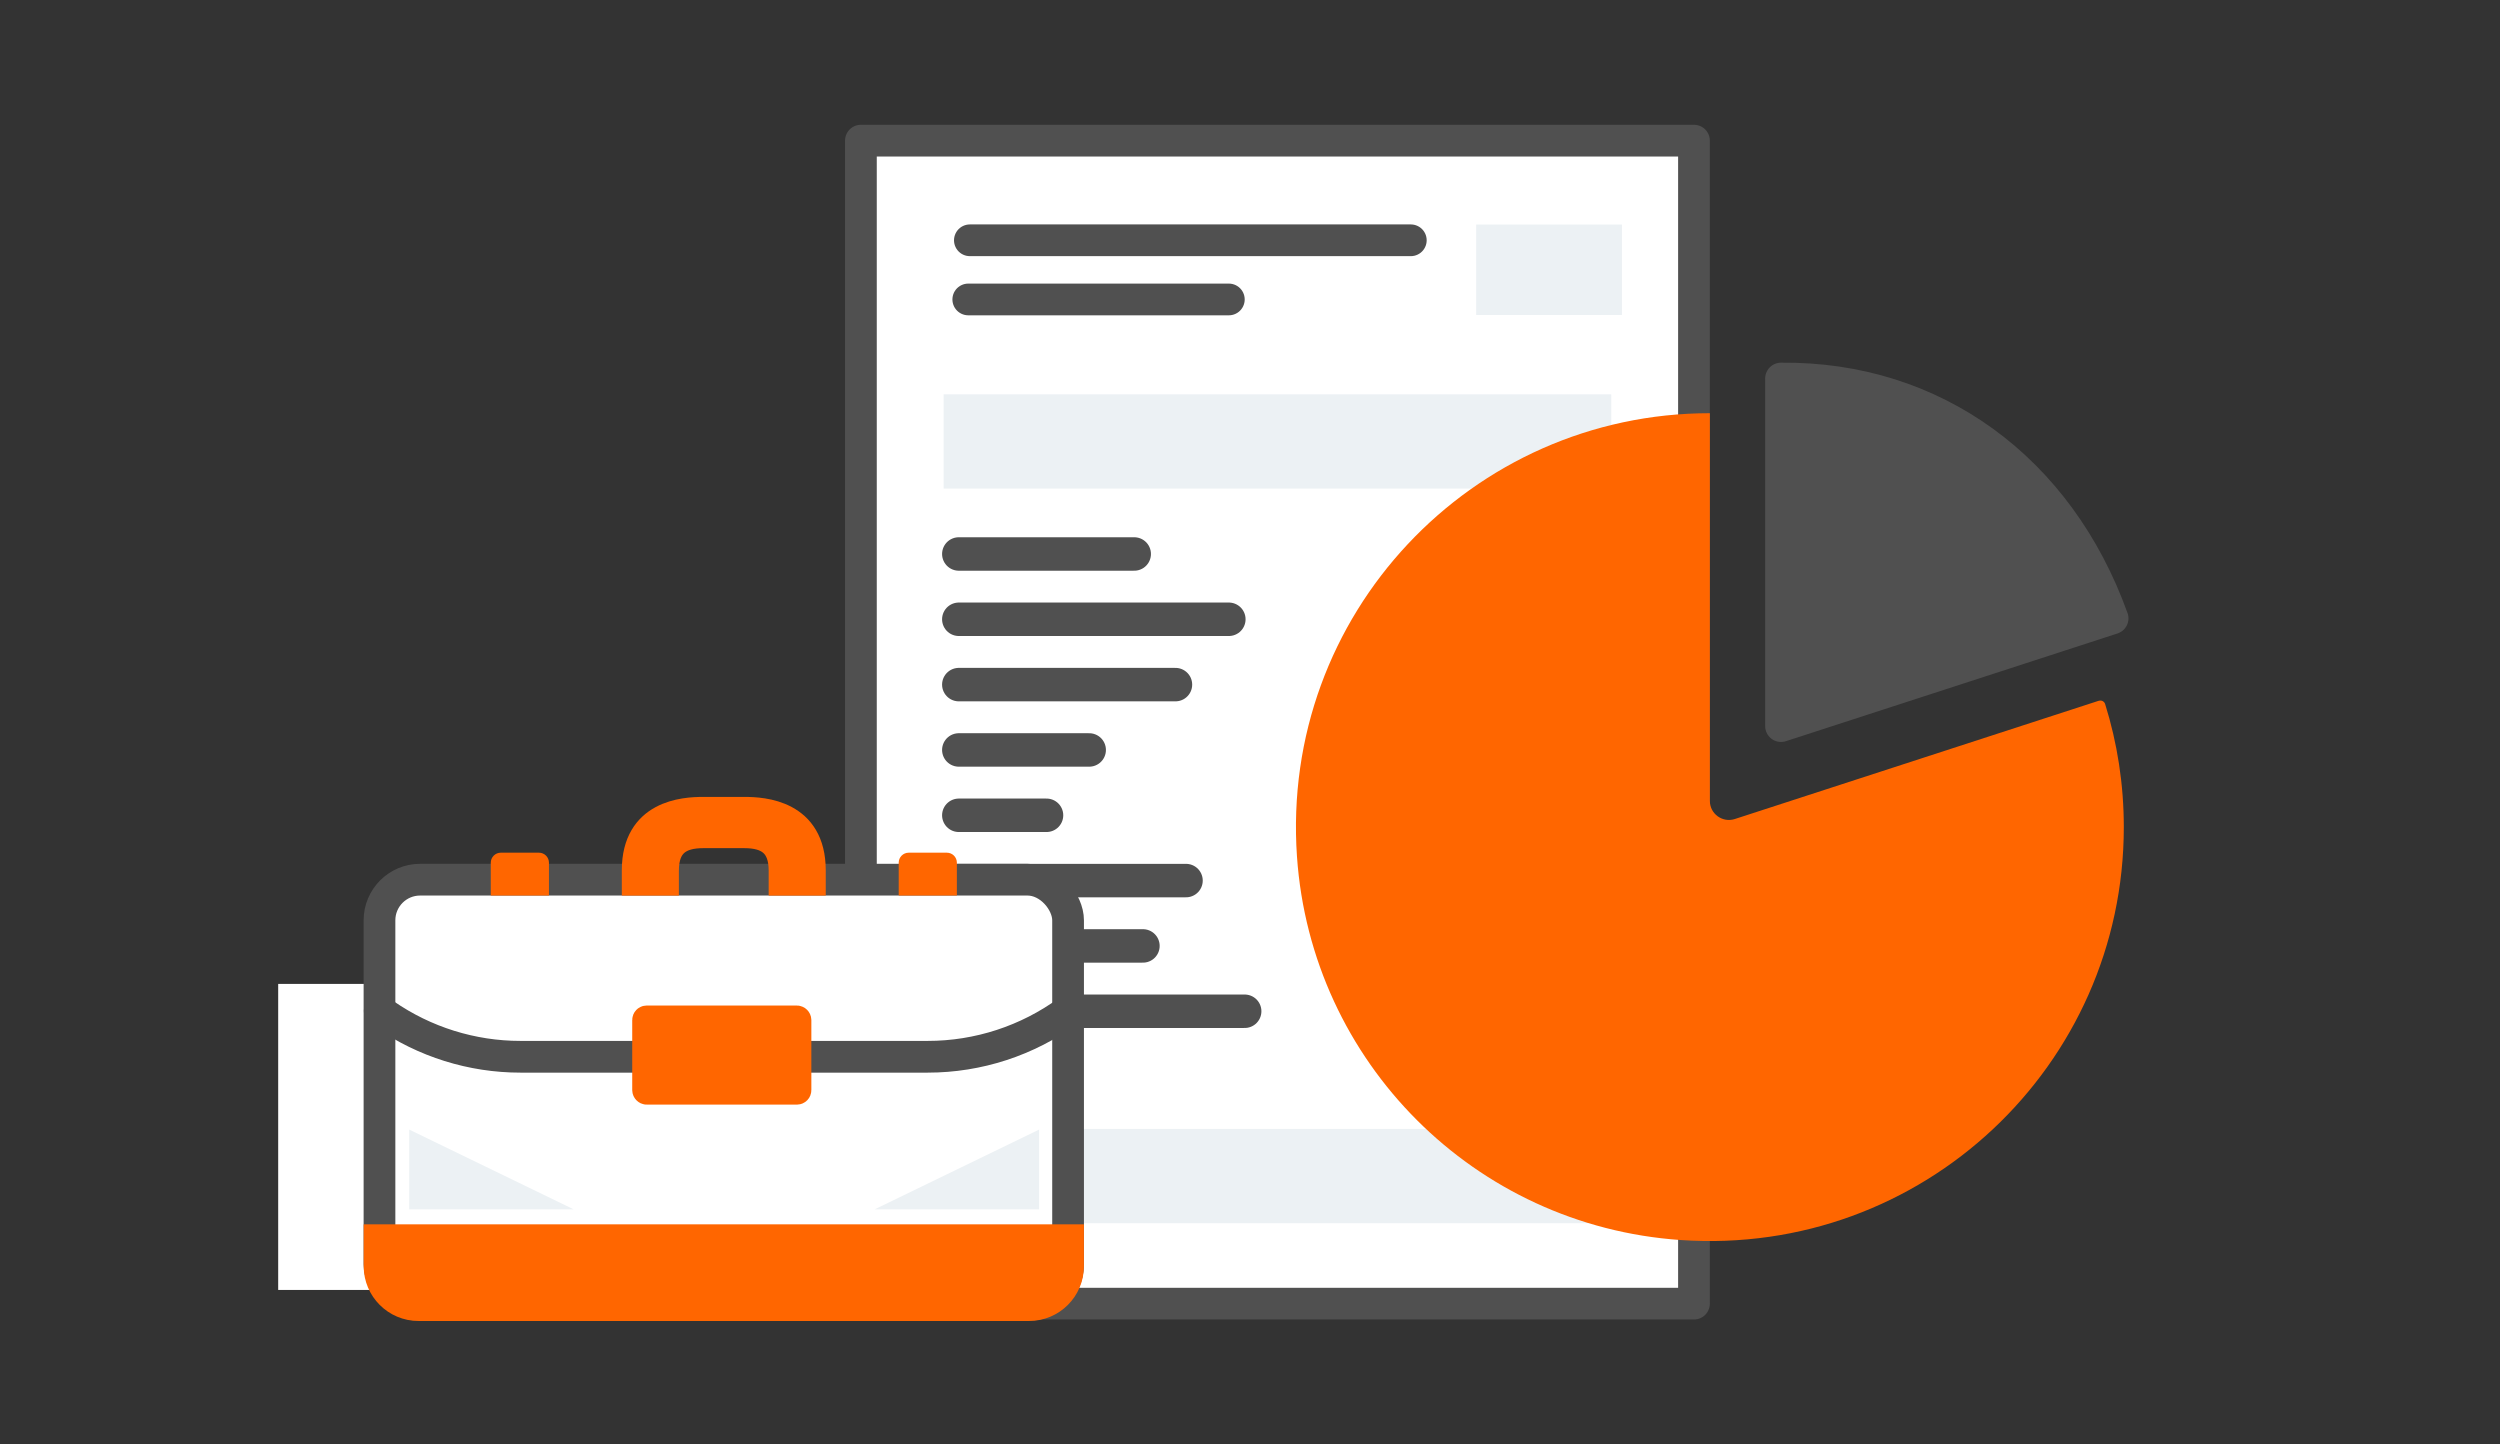
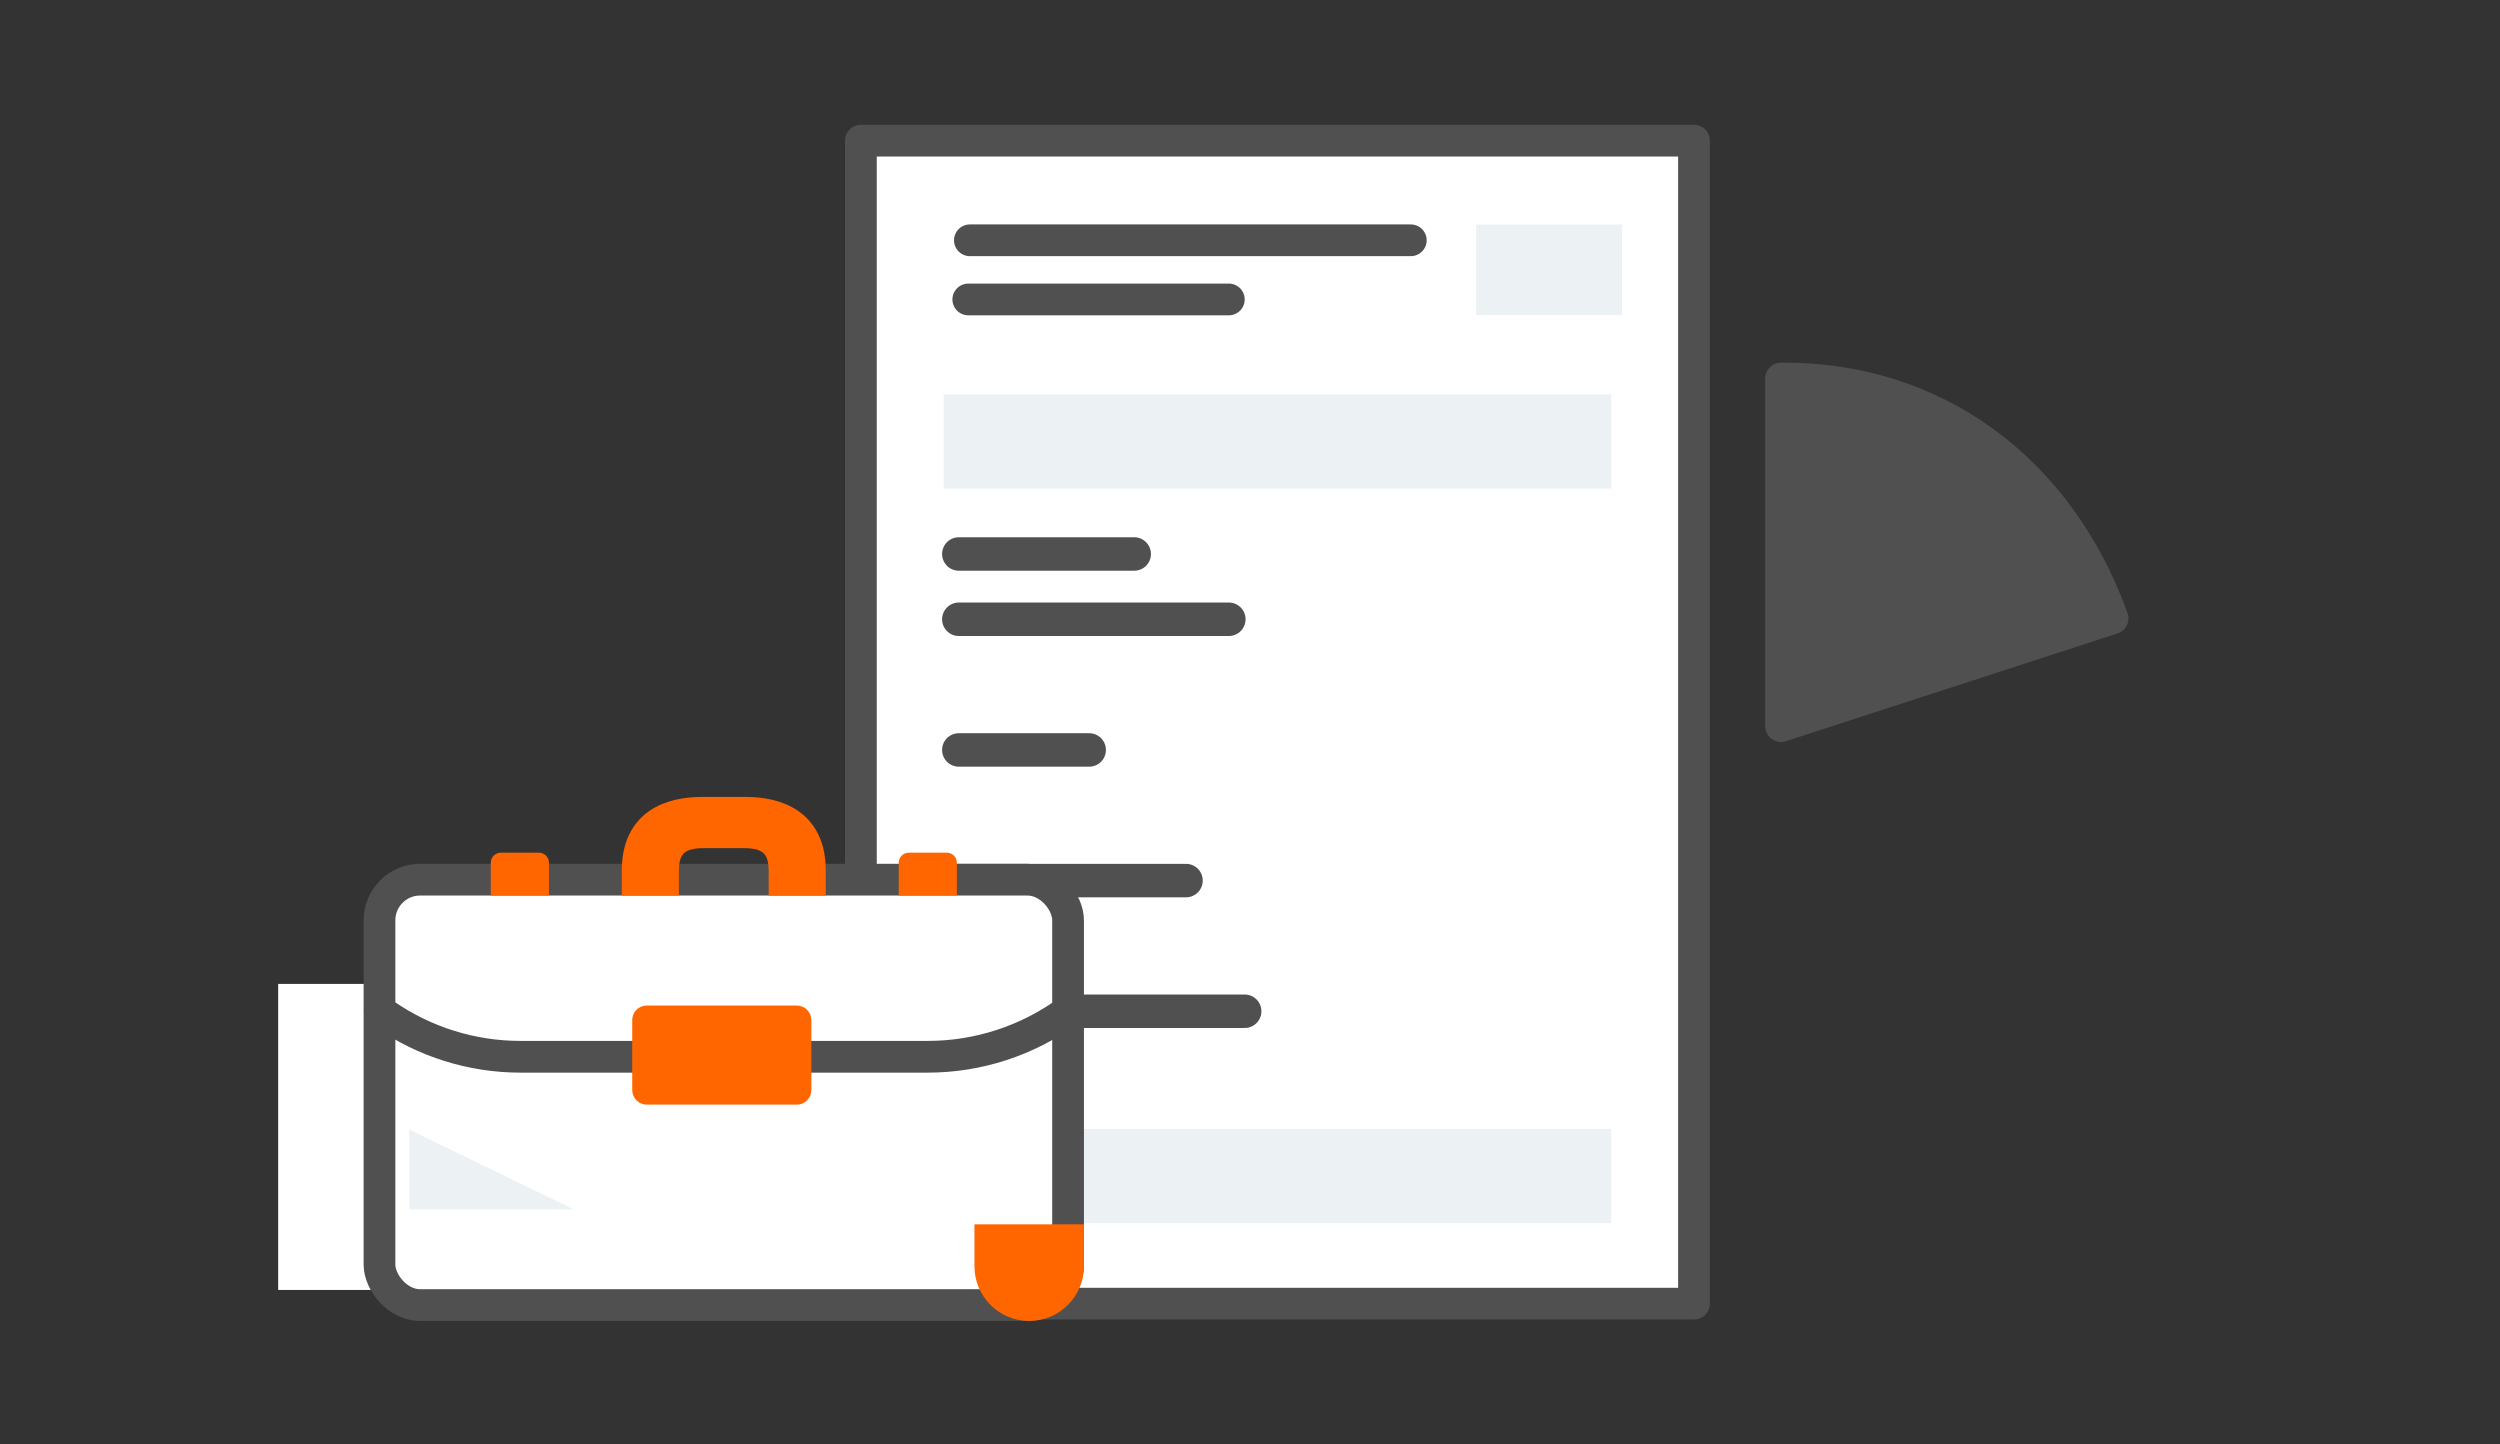
<svg xmlns="http://www.w3.org/2000/svg" id="Livello_1" data-name="Livello 1" viewBox="0 0 502 290">
  <rect x="0" y="0" width="502" height="290" fill="#333333" stroke="none" />
  <defs>
    <style>
      .cls-1 {
        fill: #505050;
        stroke-width: 6.37px;
      }

      .cls-1, .cls-2, .cls-3 {
        stroke: #505050;
        stroke-linecap: round;
        stroke-linejoin: round;
      }

      .cls-2 {
        stroke-width: 6.37px;
      }

      .cls-2, .cls-3, .cls-4 {
        fill: #fff;
      }

      .cls-3 {
        stroke-width: 6.72px;
      }

      .cls-5 {
        stroke: #f60;
        stroke-width: 5px;
      }

      .cls-5, .cls-6 {
        fill: #f60;
      }

      .cls-6, .cls-4, .cls-7 {
        stroke-width: 0px;
      }

      .cls-7 {
        fill: #ecf1f4;
      }
    </style>
  </defs>
  <g>
    <rect class="cls-4" x="55.86" y="197.58" width="46.46" height="61.45" transform="translate(158.18 456.6) rotate(-180)" />
    <g>
      <rect class="cls-2" x="172.87" y="28.24" width="167.28" height="233.53" />
      <g>
-         <line class="cls-3" x1="192.53" y1="137.47" x2="236.03" y2="137.47" />
        <line class="cls-3" x1="192.53" y1="150.59" x2="218.71" y2="150.59" />
-         <line class="cls-3" x1="192.53" y1="163.71" x2="210.14" y2="163.71" />
        <line class="cls-3" x1="192.53" y1="176.82" x2="238.15" y2="176.82" />
-         <line class="cls-3" x1="192.53" y1="189.94" x2="229.5" y2="189.94" />
        <line class="cls-3" x1="192.53" y1="111.24" x2="227.75" y2="111.24" />
        <line class="cls-3" x1="192.53" y1="124.35" x2="246.75" y2="124.35" />
        <line class="cls-3" x1="192.53" y1="203.06" x2="249.93" y2="203.06" />
      </g>
      <g>
        <line class="cls-2" x1="194.75" y1="48.25" x2="283.29" y2="48.25" />
        <line class="cls-2" x1="194.43" y1="60.13" x2="246.75" y2="60.13" />
        <rect class="cls-7" x="296.41" y="45.09" width="29.28" height="18.16" />
      </g>
      <rect class="cls-7" x="189.48" y="226.69" width="134.06" height="18.93" />
      <rect class="cls-7" x="189.48" y="79.18" width="134.06" height="18.93" />
      <g>
-         <path class="cls-6" d="M421.44,140.71l-73.09,23.75c-2.47.8-5.01-1.04-5.01-3.64v-77.85c-47.85,0-86.26,40.44-82.91,89,2.85,41.33,35.7,74.18,77.03,77.03,48.57,3.34,89-35.06,89-82.91,0-8.61-1.31-16.91-3.75-24.72-.17-.53-.74-.82-1.27-.65Z" />
        <path class="cls-1" d="M424.21,124.17c-10.82-30.05-35.86-48.45-66.58-48.16v69.79s66.58-21.63,66.58-21.63Z" />
      </g>
    </g>
  </g>
  <g>
    <g>
      <rect class="cls-2" x="76.2" y="176.64" width="138.27" height="85.42" rx="8.16" ry="8.16" />
      <g>
        <path class="cls-5" d="M149.65,167.81h-8.44c-4.67,0-7.39,1.85-7.39,7.01v2.52h-6.46v-2.58c0-11.68,10.04-12.24,13.81-12.24h8.48-.15c3.76,0,13.81.56,13.81,12.24v2.58h-6.46v-2.52c0-5.16-2.72-7.01-7.39-7.01" />
        <path class="cls-2" d="M76.25,202.98l.99.69c8.01,5.55,17.52,8.53,27.26,8.53h81.79c10.15,0,20.03-3.23,28.23-9.22h0" />
        <rect class="cls-5" x="129.45" y="204.41" width="30.97" height="14.9" rx=".4" ry=".4" />
        <path class="cls-6" d="M100.55,171.22h7.67c1.11,0,2.01.9,2.01,2.01v6.59h-11.68v-6.59c0-1.11.9-2.01,2.01-2.01Z" />
        <path class="cls-6" d="M182.46,171.22h7.67c1.11,0,2.01.9,2.01,2.01v6.59h-11.68v-6.59c0-1.11.9-2.01,2.01-2.01h0Z" />
-         <path class="cls-7" d="M175.62,242.84h33.03v-16.02" />
        <path class="cls-7" d="M115.2,242.84h-33.03v-16.02" />
      </g>
    </g>
-     <path class="cls-6" d="M73.04,245.84h144.61v8.42c0,6.06-4.92,10.99-10.99,10.99h-122.64c-6.06,0-10.99-4.92-10.99-10.99v-8.42h0Z" />
+     <path class="cls-6" d="M73.04,245.84h144.61v8.42c0,6.06-4.92,10.99-10.99,10.99c-6.06,0-10.99-4.92-10.99-10.99v-8.42h0Z" />
  </g>
</svg>